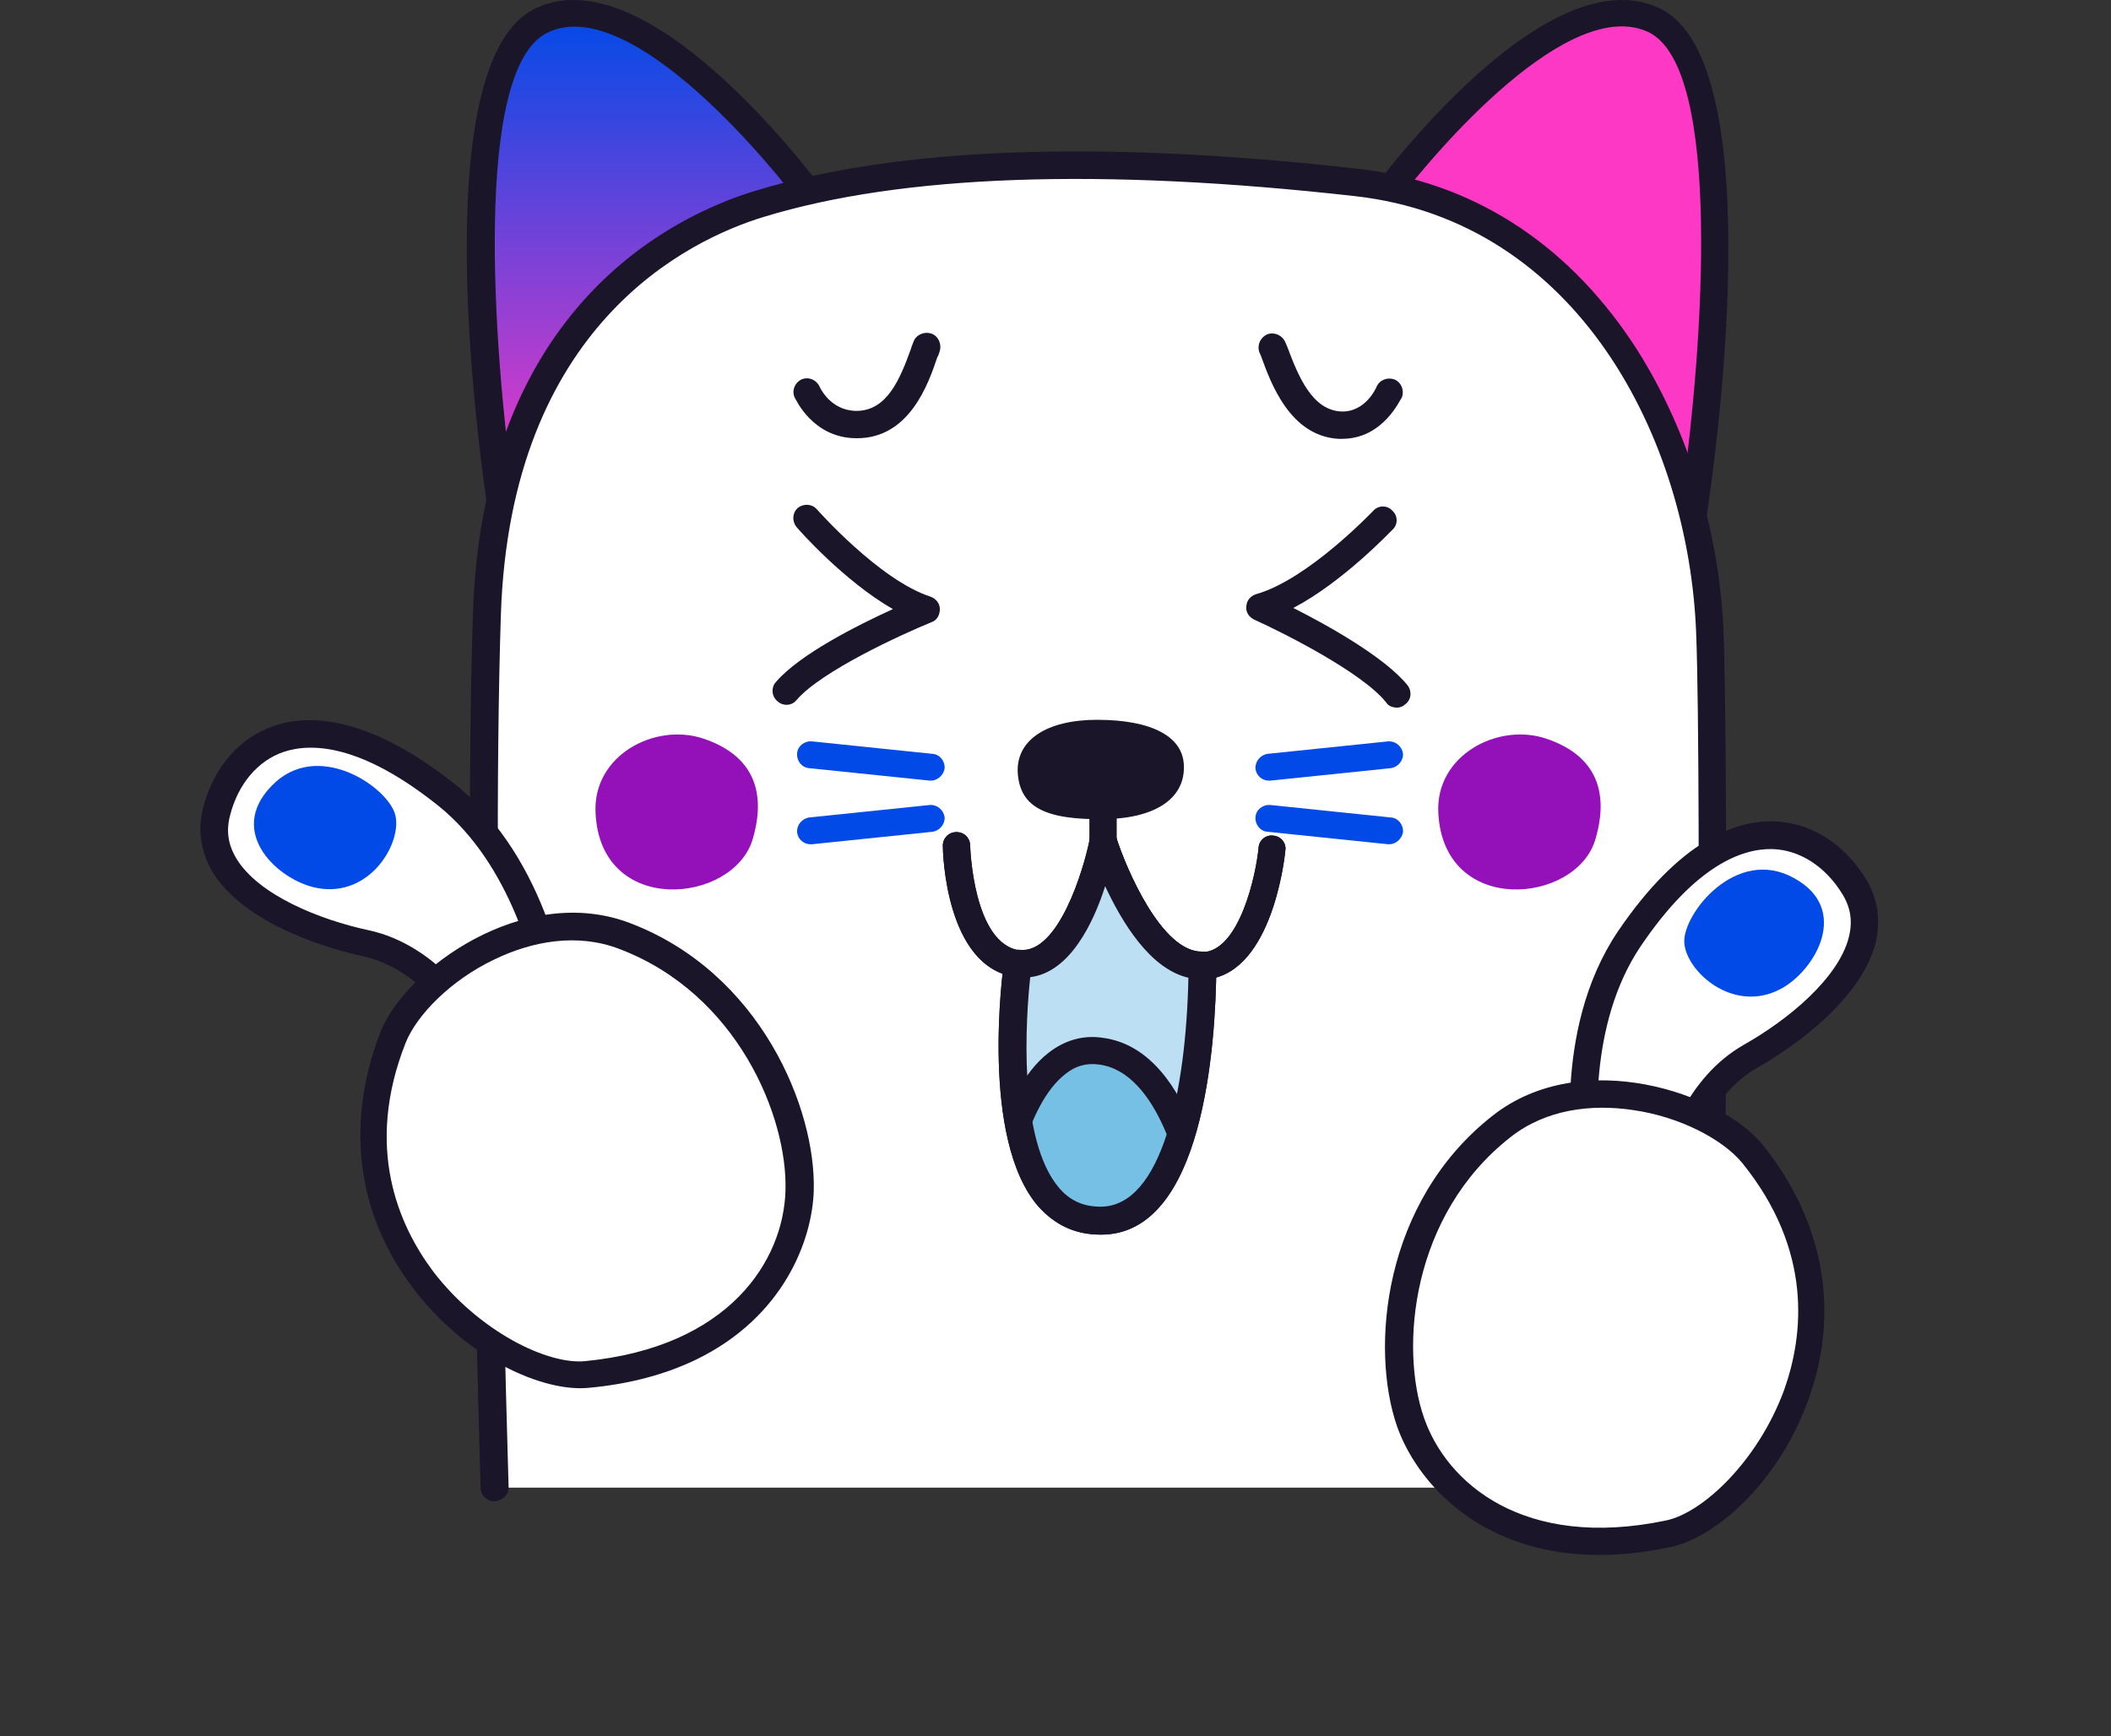
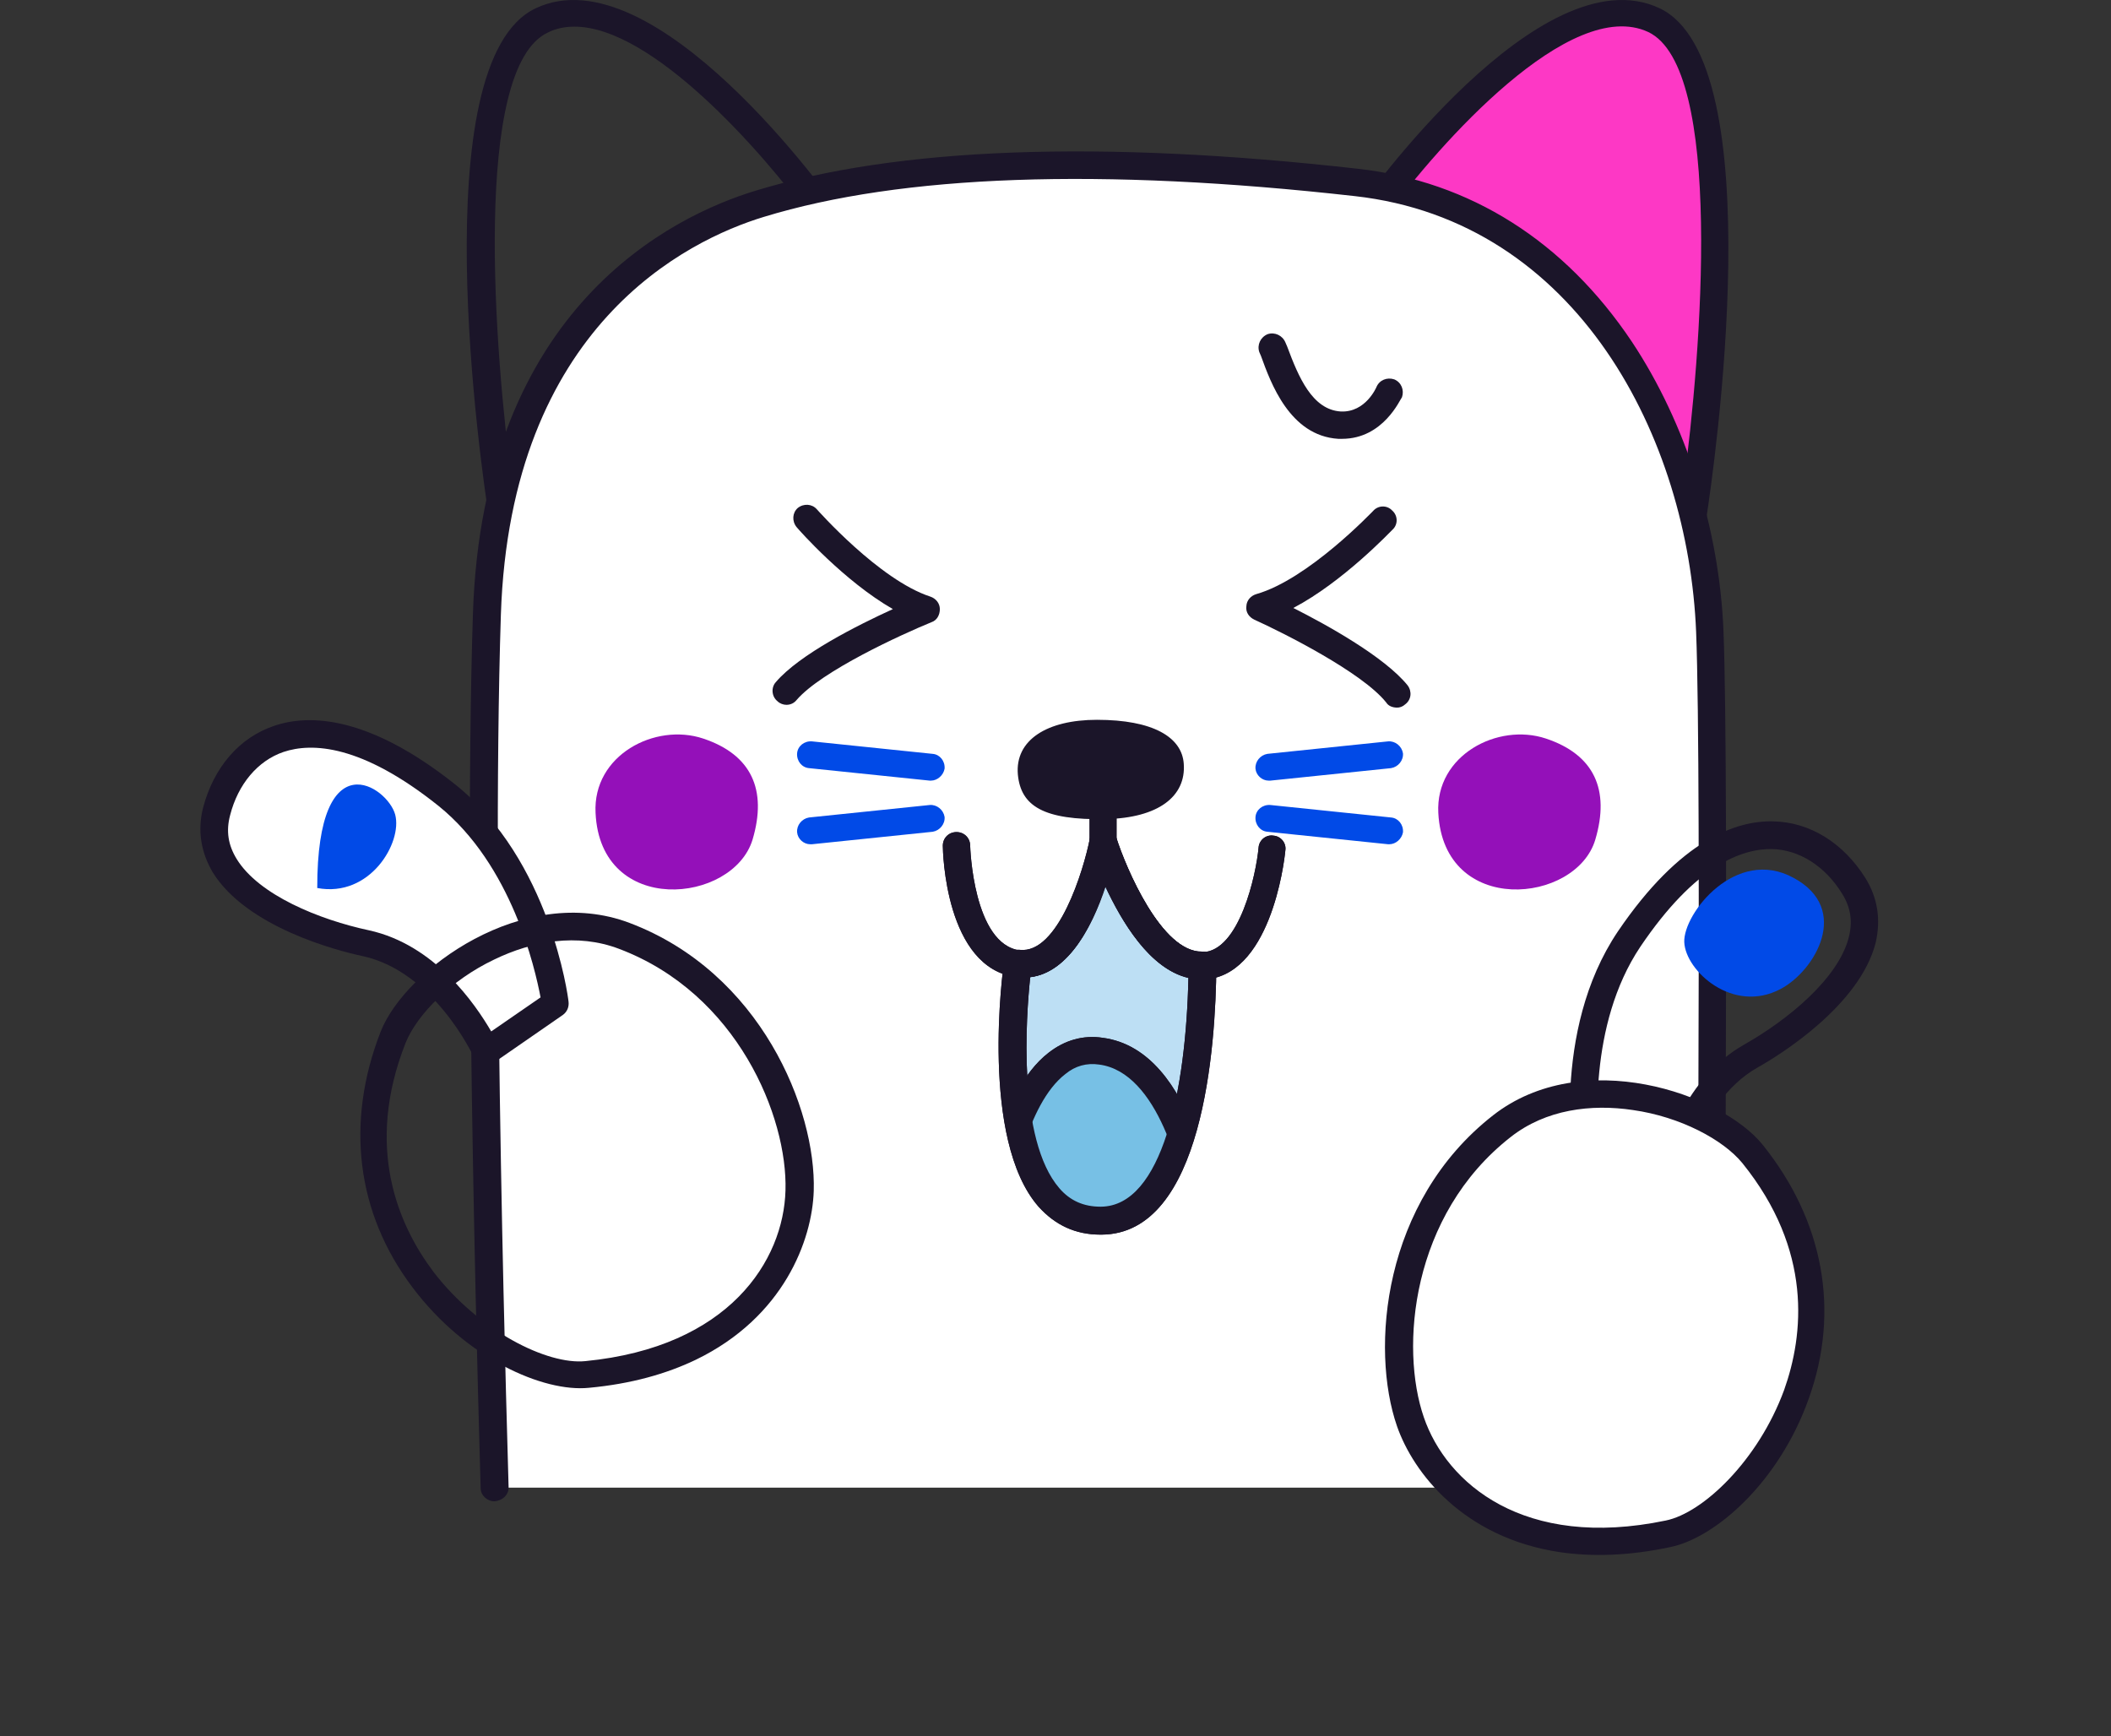
<svg xmlns="http://www.w3.org/2000/svg" width="355" height="292" viewBox="0 0 355 292" fill="none">
  <rect x="0" y="0" width="355" height="292" fill="#333333" stroke="none" />
-   <path fill-rule="evenodd" clip-rule="evenodd" d="M84.508 86.581C84.508 86.581 72.908 11.881 91.108 3.381C109.608 -5.319 139.208 36.581 139.208 36.581L84.508 86.581Z" fill="url(#paint0_linear_561_80)" />
  <path d="M84.508 88.881C84.208 88.881 84.008 88.881 83.708 88.781C82.908 88.481 82.308 87.781 82.208 86.981C81.008 79.181 70.908 10.381 90.108 1.381C110.108 -8.019 139.808 33.581 141.008 35.381C141.708 36.281 141.508 37.581 140.708 38.381L86.108 88.281C85.708 88.681 85.108 88.881 84.508 88.881ZM96.608 4.481C95.008 4.481 93.508 4.781 92.108 5.481C79.408 11.481 83.108 59.181 86.208 81.981L136.108 36.381C128.208 25.581 109.708 4.481 96.608 4.481Z" fill="#1B1529" />
  <path fill-rule="evenodd" clip-rule="evenodd" d="M284.674 86.581C284.674 86.581 296.274 11.881 278.074 3.381C259.574 -5.319 229.974 36.581 229.974 36.581L284.674 86.581Z" fill="#FD38C5" />
  <path d="M284.674 88.881C284.074 88.881 283.574 88.681 283.074 88.281L228.474 38.381C227.574 37.581 227.474 36.281 228.174 35.381C229.474 33.581 259.074 -8.019 279.074 1.381C298.174 10.381 288.174 79.181 286.974 86.981C286.874 87.781 286.274 88.481 285.474 88.781C285.174 88.881 284.974 88.881 284.674 88.881ZM233.174 36.281L283.074 81.881C286.174 59.181 289.874 11.381 277.174 5.381C264.074 -0.719 241.974 24.281 233.174 36.281Z" fill="#1B1529" />
  <path fill-rule="evenodd" clip-rule="evenodd" d="M83.131 250.181H287.431C287.431 250.181 288.431 131.181 287.431 106.181C286.231 75.781 268.531 35.181 228.031 30.681C175.231 24.781 145.431 28.881 127.631 34.281C109.831 39.681 83.331 56.881 81.831 103.281C80.131 155.781 83.131 250.181 83.131 250.181Z" fill="white" />
  <path d="M83.131 252.481C81.931 252.481 80.831 251.481 80.831 250.281C80.831 249.381 77.831 155.281 79.531 103.181C81.231 51.581 113.231 36.281 127.031 32.081C150.931 24.781 184.931 23.481 228.331 28.381C247.231 30.481 263.131 40.581 274.431 57.481C283.531 71.181 289.131 88.881 289.831 106.081C290.831 130.881 289.831 248.981 289.831 250.181C289.831 251.481 288.831 252.481 287.531 252.481C286.231 252.481 285.231 251.381 285.231 250.181C285.231 248.981 286.231 130.981 285.231 106.281C283.931 73.881 265.431 37.181 227.831 32.981C185.131 28.181 151.631 29.381 128.431 36.481C115.631 40.381 85.831 54.781 84.231 103.381C82.531 155.281 85.531 249.181 85.531 250.181C85.531 251.381 84.531 252.381 83.131 252.481C83.231 252.481 83.231 252.481 83.131 252.481Z" fill="#1B1529" />
-   <path d="M144.113 73.701C144.013 73.701 144.013 73.701 143.913 73.701C136.613 73.601 133.813 67.101 133.613 66.801C133.113 65.601 133.713 64.301 134.813 63.801C136.013 63.301 137.313 63.901 137.813 65.001C137.913 65.201 139.613 69.001 143.913 69.101H144.013C149.113 69.101 151.313 63.901 153.213 58.601C153.313 58.201 153.513 57.801 153.613 57.501C154.013 56.301 155.413 55.701 156.613 56.101C157.813 56.501 158.413 57.901 158.013 59.101C157.913 59.401 157.813 59.801 157.613 60.101C156.113 64.601 152.913 73.701 144.113 73.701Z" fill="#1B1529" />
  <path d="M225.669 73.801C225.469 73.801 225.269 73.801 225.069 73.801C216.869 73.301 213.669 64.301 212.069 59.901L211.769 59.201C211.369 58.001 211.969 56.701 213.169 56.201C214.369 55.801 215.669 56.401 216.169 57.601L216.469 58.301C218.369 63.401 220.669 68.901 225.469 69.201C229.669 69.401 231.469 65.101 231.469 65.101C231.969 63.901 233.269 63.401 234.469 63.801C235.669 64.301 236.169 65.601 235.769 66.801C235.469 67.101 232.669 73.801 225.669 73.801Z" fill="#1B1529" />
  <path fill-rule="evenodd" clip-rule="evenodd" d="M100.154 136.707C99.654 127.007 110.154 121.507 118.254 124.207C126.354 126.907 129.054 132.807 126.554 141.207C123.254 152.007 100.954 154.207 100.154 136.707Z" fill="#9410B9" />
  <path fill-rule="evenodd" clip-rule="evenodd" d="M241.875 136.707C241.375 127.007 251.875 121.507 259.975 124.207C268.075 126.907 270.775 132.807 268.275 141.207C265.075 152.007 242.775 154.207 241.875 136.707Z" fill="#9410B9" />
  <path d="M185.497 143.954C184.197 143.954 183.197 142.954 183.197 141.654V132.754C183.197 131.454 184.197 130.454 185.497 130.454C186.797 130.454 187.797 131.454 187.797 132.754V141.654C187.797 142.954 186.797 143.954 185.497 143.954Z" fill="#1B1529" />
  <path fill-rule="evenodd" clip-rule="evenodd" d="M171.17 130.254C170.67 124.454 176.07 121.054 184.47 121.054C193.87 121.054 198.77 123.954 199.07 128.454C199.47 133.954 194.77 137.554 185.97 137.754C175.47 137.954 171.67 135.554 171.17 130.254Z" fill="#1B1529" />
  <path d="M202.051 164.734C194.451 164.734 188.951 155.734 185.951 149.034C183.651 156.034 178.951 165.334 170.951 164.334C158.951 162.834 158.551 143.134 158.551 142.234C158.551 140.934 159.551 139.934 160.851 139.934C162.151 139.934 163.151 140.934 163.151 142.234C163.151 142.434 163.651 158.834 171.551 159.834C178.051 160.634 182.351 146.334 183.351 141.234C183.551 140.234 184.451 139.434 185.451 139.334C186.551 139.234 187.451 139.934 187.751 140.934C189.351 145.934 195.351 160.234 202.251 160.134C208.451 159.934 211.251 147.034 211.651 142.534C211.751 141.234 212.951 140.334 214.151 140.534C215.451 140.634 216.351 141.834 216.151 143.034C215.951 145.234 213.551 164.434 202.251 164.734C202.251 164.734 202.151 164.734 202.051 164.734Z" fill="#1B1529" />
  <path d="M202.251 162.434C202.051 182.334 198.151 205.234 185.151 205.334C165.051 205.434 171.151 162.134 171.151 162.134C181.351 163.434 185.451 141.734 185.451 141.734C185.451 141.734 192.151 162.734 202.251 162.434Z" fill="#BDDFF4" />
  <mask id="mask0_561_80" style="mask-type:luminance" maskUnits="userSpaceOnUse" x="170" y="141" width="33" height="65">
    <path d="M202.251 162.434C202.051 182.334 198.151 205.234 185.151 205.334C165.051 205.434 171.151 162.134 171.151 162.134C181.351 163.434 185.451 141.734 185.451 141.734C185.451 141.734 192.151 162.734 202.251 162.434Z" fill="white" />
  </mask>
  <g mask="url(#mask0_561_80)">
    <path fill-rule="evenodd" clip-rule="evenodd" d="M167.451 202.834C167.451 202.834 170.851 174.734 185.151 176.634C199.451 178.534 202.251 205.234 202.251 205.234C202.251 205.234 195.651 216.634 182.751 214.934C169.851 213.234 167.451 202.834 167.451 202.834Z" fill="#77C0E5" />
    <path d="M185.451 217.534C184.451 217.534 183.451 217.434 182.451 217.334C168.151 215.334 165.351 203.934 165.251 203.434C165.151 203.134 165.151 202.934 165.251 202.634C165.351 201.834 167.651 183.734 176.351 177.034C179.051 174.934 182.151 174.034 185.451 174.534C201.351 176.634 204.351 204.034 204.551 205.234C204.651 205.734 204.451 206.234 204.251 206.634C203.951 206.934 197.651 217.534 185.451 217.534ZM169.851 202.734C170.351 204.434 173.151 211.334 183.051 212.734C192.651 214.034 198.351 206.934 199.851 204.834C198.951 197.434 194.751 180.334 184.851 179.034C182.751 178.734 180.851 179.234 179.151 180.634C172.551 185.734 170.251 200.034 169.851 202.734Z" fill="#1B1529" />
  </g>
  <path d="M185.051 207.634C180.851 207.634 177.451 206.034 174.651 202.934C164.751 191.634 168.651 162.934 168.851 161.734C169.051 160.534 170.151 159.634 171.451 159.734C177.951 160.534 182.251 146.234 183.251 141.134C183.451 140.134 184.351 139.334 185.351 139.234C186.451 139.134 187.351 139.834 187.651 140.834C189.251 145.834 195.251 160.134 202.151 160.034C202.751 160.034 203.351 160.234 203.851 160.734C204.251 161.134 204.551 161.734 204.551 162.434C204.451 175.934 202.351 207.534 185.251 207.634C185.151 207.634 185.151 207.634 185.051 207.634ZM173.251 164.334C172.551 170.834 171.051 191.634 178.151 199.834C179.951 201.934 182.251 202.934 185.051 202.934H185.151C195.451 202.834 199.451 183.334 199.851 164.434C193.351 162.934 188.651 155.034 185.851 149.034C183.851 155.334 179.851 163.534 173.251 164.334Z" fill="#1B1529" />
  <path d="M202.051 164.734C194.451 164.734 188.951 155.734 185.951 149.034C183.651 156.034 178.951 165.334 170.951 164.334C158.951 162.834 158.551 143.134 158.551 142.234C158.551 140.934 159.551 139.934 160.851 139.934C162.151 139.934 163.151 140.934 163.151 142.234C163.151 142.434 163.651 158.834 171.551 159.834C178.051 160.634 182.351 146.334 183.351 141.234C183.551 140.234 184.451 139.434 185.451 139.334C186.551 139.234 187.451 139.934 187.751 140.934C189.351 145.934 195.351 160.234 202.251 160.134C208.451 159.934 211.251 147.034 211.651 142.534C211.751 141.234 212.951 140.334 214.151 140.534C215.451 140.634 216.351 141.834 216.151 143.034C215.951 145.234 213.551 164.434 202.251 164.734C202.251 164.734 202.151 164.734 202.051 164.734Z" fill="#1B1529" />
-   <path d="M202.251 162.434C202.051 182.334 198.151 205.234 185.151 205.334C165.051 205.434 171.151 162.134 171.151 162.134C181.351 163.434 185.451 141.734 185.451 141.734C185.451 141.734 192.151 162.734 202.251 162.434Z" fill="#BDDFF4" />
  <mask id="mask1_561_80" style="mask-type:luminance" maskUnits="userSpaceOnUse" x="170" y="141" width="33" height="65">
    <path d="M202.251 162.434C202.051 182.334 198.151 205.234 185.151 205.334C165.051 205.434 171.151 162.134 171.151 162.134C181.351 163.434 185.451 141.734 185.451 141.734C185.451 141.734 192.151 162.734 202.251 162.434Z" fill="white" />
  </mask>
  <g mask="url(#mask1_561_80)">
    <path fill-rule="evenodd" clip-rule="evenodd" d="M167.451 202.834C167.451 202.834 170.851 174.734 185.151 176.634C199.451 178.534 202.251 205.234 202.251 205.234C202.251 205.234 195.651 216.634 182.751 214.934C169.851 213.234 167.451 202.834 167.451 202.834Z" fill="#77C0E5" />
    <path d="M185.451 217.534C184.451 217.534 183.451 217.434 182.451 217.334C168.151 215.334 165.351 203.934 165.251 203.434C165.151 203.134 165.151 202.934 165.251 202.634C165.351 201.834 167.651 183.734 176.351 177.034C179.051 174.934 182.151 174.034 185.451 174.534C201.351 176.634 204.351 204.034 204.551 205.234C204.651 205.734 204.451 206.234 204.251 206.634C203.951 206.934 197.651 217.534 185.451 217.534ZM169.851 202.734C170.351 204.434 173.151 211.334 183.051 212.734C192.651 214.034 198.351 206.934 199.851 204.834C198.951 197.434 194.751 180.334 184.851 179.034C182.751 178.734 180.851 179.234 179.151 180.634C172.551 185.734 170.251 200.034 169.851 202.734Z" fill="#1B1529" />
  </g>
  <path d="M185.051 207.634C180.851 207.634 177.451 206.034 174.651 202.934C164.751 191.634 168.651 162.934 168.851 161.734C169.051 160.534 170.151 159.634 171.451 159.734C177.951 160.534 182.251 146.234 183.251 141.134C183.451 140.134 184.351 139.334 185.351 139.234C186.451 139.134 187.351 139.834 187.651 140.834C189.251 145.834 195.251 160.134 202.151 160.034C202.751 160.034 203.351 160.234 203.851 160.734C204.251 161.134 204.551 161.734 204.551 162.434C204.451 175.934 202.351 207.534 185.251 207.634C185.151 207.634 185.151 207.634 185.051 207.634ZM173.251 164.334C172.551 170.834 171.051 191.634 178.151 199.834C179.951 201.934 182.251 202.934 185.051 202.934H185.151C195.451 202.834 199.451 183.334 199.851 164.434C193.351 162.934 188.651 155.034 185.851 149.034C183.851 155.334 179.851 163.534 173.251 164.334Z" fill="#1B1529" />
  <path d="M132.251 118.534C131.751 118.534 131.151 118.334 130.751 117.934C129.751 117.134 129.651 115.634 130.451 114.734C134.451 110.034 144.251 105.134 150.151 102.434C141.951 97.734 134.351 89.134 133.951 88.634C133.151 87.634 133.251 86.234 134.151 85.434C135.151 84.634 136.551 84.734 137.351 85.634C137.451 85.734 147.851 97.534 156.451 100.334C157.351 100.634 158.051 101.434 158.051 102.434C158.051 103.434 157.551 104.334 156.651 104.634C151.751 106.634 138.151 112.834 133.951 117.734C133.551 118.234 132.951 118.534 132.251 118.534Z" fill="#1B1529" />
  <path d="M234.881 119.004C234.182 118.978 233.49 118.752 233.112 118.137C229.098 113.085 215.738 106.383 210.916 104.202C210.031 103.769 209.461 102.947 209.598 101.951C209.636 100.952 210.365 100.179 211.275 99.912C219.974 97.434 230.702 86.126 230.909 85.933C231.746 84.964 233.248 84.919 234.114 85.852C235.084 86.689 235.128 88.192 234.195 89.058C233.781 89.442 225.862 97.854 217.493 102.245C223.288 105.163 232.896 110.524 236.722 115.27C237.484 116.299 237.332 117.694 236.303 118.456C235.888 118.841 235.381 119.022 234.881 119.004Z" fill="#1B1529" />
  <path d="M156.548 131.281C156.448 131.281 156.348 131.281 156.348 131.281L136.048 129.181C134.848 129.081 133.948 127.981 134.048 126.681C134.148 125.481 135.248 124.581 136.548 124.681L156.848 126.781C158.048 126.881 158.948 127.981 158.848 129.281C158.648 130.381 157.648 131.281 156.548 131.281Z" fill="#014AE7" />
  <path d="M136.248 141.981C135.148 141.981 134.148 141.081 134.048 139.981C133.948 138.781 134.848 137.681 136.048 137.481L156.348 135.381C157.548 135.281 158.648 136.181 158.848 137.381C158.948 138.581 158.048 139.681 156.848 139.881L136.548 141.981C136.348 141.981 136.348 141.981 136.248 141.981Z" fill="#014AE7" />
  <path d="M213.333 131.281C212.233 131.281 211.233 130.381 211.133 129.281C211.033 128.081 211.933 126.981 213.133 126.781L233.433 124.681C234.633 124.581 235.733 125.481 235.933 126.681C236.033 127.881 235.133 128.981 233.933 129.181L213.633 131.281C213.533 131.281 213.433 131.281 213.333 131.281Z" fill="#014AE7" />
  <path d="M233.633 141.981C233.533 141.981 233.433 141.981 233.433 141.981L213.133 139.881C211.933 139.781 211.033 138.681 211.133 137.381C211.233 136.181 212.333 135.281 213.633 135.381L233.933 137.481C235.133 137.581 236.033 138.681 235.933 139.981C235.733 141.081 234.733 141.981 233.633 141.981Z" fill="#014AE7" />
-   <path fill-rule="evenodd" clip-rule="evenodd" d="M280.453 200.967C280.453 200.967 282.583 184.34 294.351 177.637C304.933 171.601 318.366 159.831 311.784 148.999C305.07 138.215 290.038 134.288 274.005 157.958C263.005 174.255 267.069 196.805 267.069 196.805L280.453 200.967Z" fill="white" />
  <path d="M280.172 203.259C280.081 203.217 279.948 203.266 279.858 203.224L266.383 199.021C265.523 198.736 264.963 198.039 264.8 197.194C264.589 196.217 260.698 173.526 272.081 156.635C282.615 141.114 292.086 137.978 298.176 138.133C304.4 138.238 310.023 141.809 313.709 147.682C315.791 151.057 316.316 154.709 315.416 158.587C312.722 169.014 299.574 177.284 295.577 179.52C284.862 185.606 282.87 200.976 282.787 201.158C282.718 201.786 282.293 202.472 281.721 202.759C281.289 203.221 280.668 203.376 280.172 203.259ZM269.07 195.083L278.701 198.072C279.912 192.797 283.421 181.314 293.257 175.705C300.679 171.519 309.171 164.524 310.909 157.619C311.581 154.957 311.233 152.597 309.769 150.274C306.93 145.671 302.587 142.907 298.019 142.792C293.004 142.691 285.131 145.459 275.837 159.239C267.058 172.374 268.501 190.09 269.07 195.083Z" fill="#1B1529" />
  <path fill-rule="evenodd" clip-rule="evenodd" d="M299.432 166.326C305.236 163.268 311.332 152.862 301.627 147.638C291.963 142.323 283.033 153.629 283.239 158.454C283.445 163.28 291.43 170.575 299.432 166.326Z" fill="#014AE7" />
  <path fill-rule="evenodd" clip-rule="evenodd" d="M280.447 257.939C294.078 255.122 318.165 223.416 294.684 194.025C288.489 186.297 266.557 178.451 252.492 189.391C234.939 203.174 232.794 226.554 237.046 239.093C240.749 249.602 253.902 263.488 280.447 257.939Z" fill="white" />
  <path d="M262.325 261.037C246.062 258.608 237.641 247.652 234.928 239.846C230.429 226.862 232.468 202.126 251.076 187.576C266.053 175.858 289.396 183.816 296.434 192.533C306.694 205.338 309.463 220.454 304.174 235.213C299.147 249.355 288.407 258.644 280.908 260.175C273.908 261.675 267.725 261.821 262.325 261.037ZM274.626 186.684C267.546 185.624 259.951 186.58 254.049 191.217C237.256 204.352 235.408 226.691 239.444 238.361C243.244 249.446 256.252 260.695 280.128 255.715C286.4 254.441 295.686 245.603 300.035 233.749C303.324 224.505 304.88 210.3 292.998 195.594C289.766 191.648 282.552 187.811 274.626 186.684Z" fill="#1B1529" />
  <path fill-rule="evenodd" clip-rule="evenodd" d="M81.796 176.747C81.796 176.747 74.805 161.511 61.573 158.624C49.672 156.018 33.34 148.791 36.392 136.488C39.584 124.193 52.76 115.961 75.124 133.771C90.484 146.046 93.33 168.783 93.33 168.783L81.796 176.747Z" fill="white" />
  <path d="M82.748 178.85C82.823 178.783 82.964 178.791 83.038 178.724L94.646 170.693C95.382 170.165 95.709 169.332 95.612 168.477C95.522 167.481 92.468 144.663 76.565 131.935C61.882 120.262 51.907 120.094 46.139 122.058C40.231 124.015 35.929 129.1 34.161 135.805C33.181 139.648 33.77 143.29 35.785 146.724C41.467 155.872 56.482 159.844 60.965 160.787C73.007 163.4 79.492 177.476 79.626 177.625C79.879 178.204 80.489 178.732 81.121 178.836C81.671 179.148 82.31 179.11 82.748 178.85ZM90.906 167.735L82.606 173.461C79.876 168.787 73.102 158.873 62.041 156.453C53.708 154.672 43.516 150.527 39.798 144.455C38.363 142.114 37.991 139.758 38.696 137.105C40.032 131.864 43.354 127.931 47.679 126.458C52.436 124.866 60.776 125.161 73.757 135.541C86.054 145.46 89.961 162.8 90.906 167.735Z" fill="#1B1529" />
-   <path fill-rule="evenodd" clip-rule="evenodd" d="M53.35 149.342C46.898 148.155 37.976 140.041 45.681 132.16C53.32 124.204 65.215 132.332 66.458 137C67.7 141.667 62.255 151.012 53.35 149.342Z" fill="#014AE7" />
-   <path fill-rule="evenodd" clip-rule="evenodd" d="M98.794 231.124C84.944 232.501 52.497 209.422 66.143 174.365C69.751 165.141 88.345 151.111 105.032 157.358C125.898 165.278 134.918 186.954 134.599 200.191C134.199 211.326 125.786 228.503 98.794 231.124Z" fill="white" />
+   <path fill-rule="evenodd" clip-rule="evenodd" d="M53.35 149.342C53.32 124.204 65.215 132.332 66.458 137C67.7 141.667 62.255 151.012 53.35 149.342Z" fill="#014AE7" />
  <path d="M117.015 228.676C131.814 221.507 136.584 208.538 136.845 200.279C137.267 186.543 127.943 163.542 105.843 155.203C88.052 148.486 68.145 163.043 64.028 173.463C58.054 188.745 59.919 203.999 69.369 216.509C78.385 228.508 91.407 234.17 99.022 233.395C106.15 232.739 112.096 231.035 117.015 228.676ZM83.098 161.375C89.54 158.252 97.074 156.899 104.091 159.566C124.037 167.094 132.464 187.865 132.092 200.208C131.771 211.921 122.71 226.539 98.436 228.906C92.069 229.56 80.569 223.895 72.883 213.877C66.987 206.035 61.265 192.941 68.22 175.36C70.128 170.629 75.869 164.815 83.098 161.375Z" fill="#1B1529" />
  <defs>
    <linearGradient id="paint0_linear_561_80" x1="110.037" y1="2.192" x2="110.037" y2="86.581" gradientUnits="userSpaceOnUse">
      <stop stop-color="#014AE7" />
      <stop offset="1" stop-color="#FD38C5" />
    </linearGradient>
  </defs>
</svg>